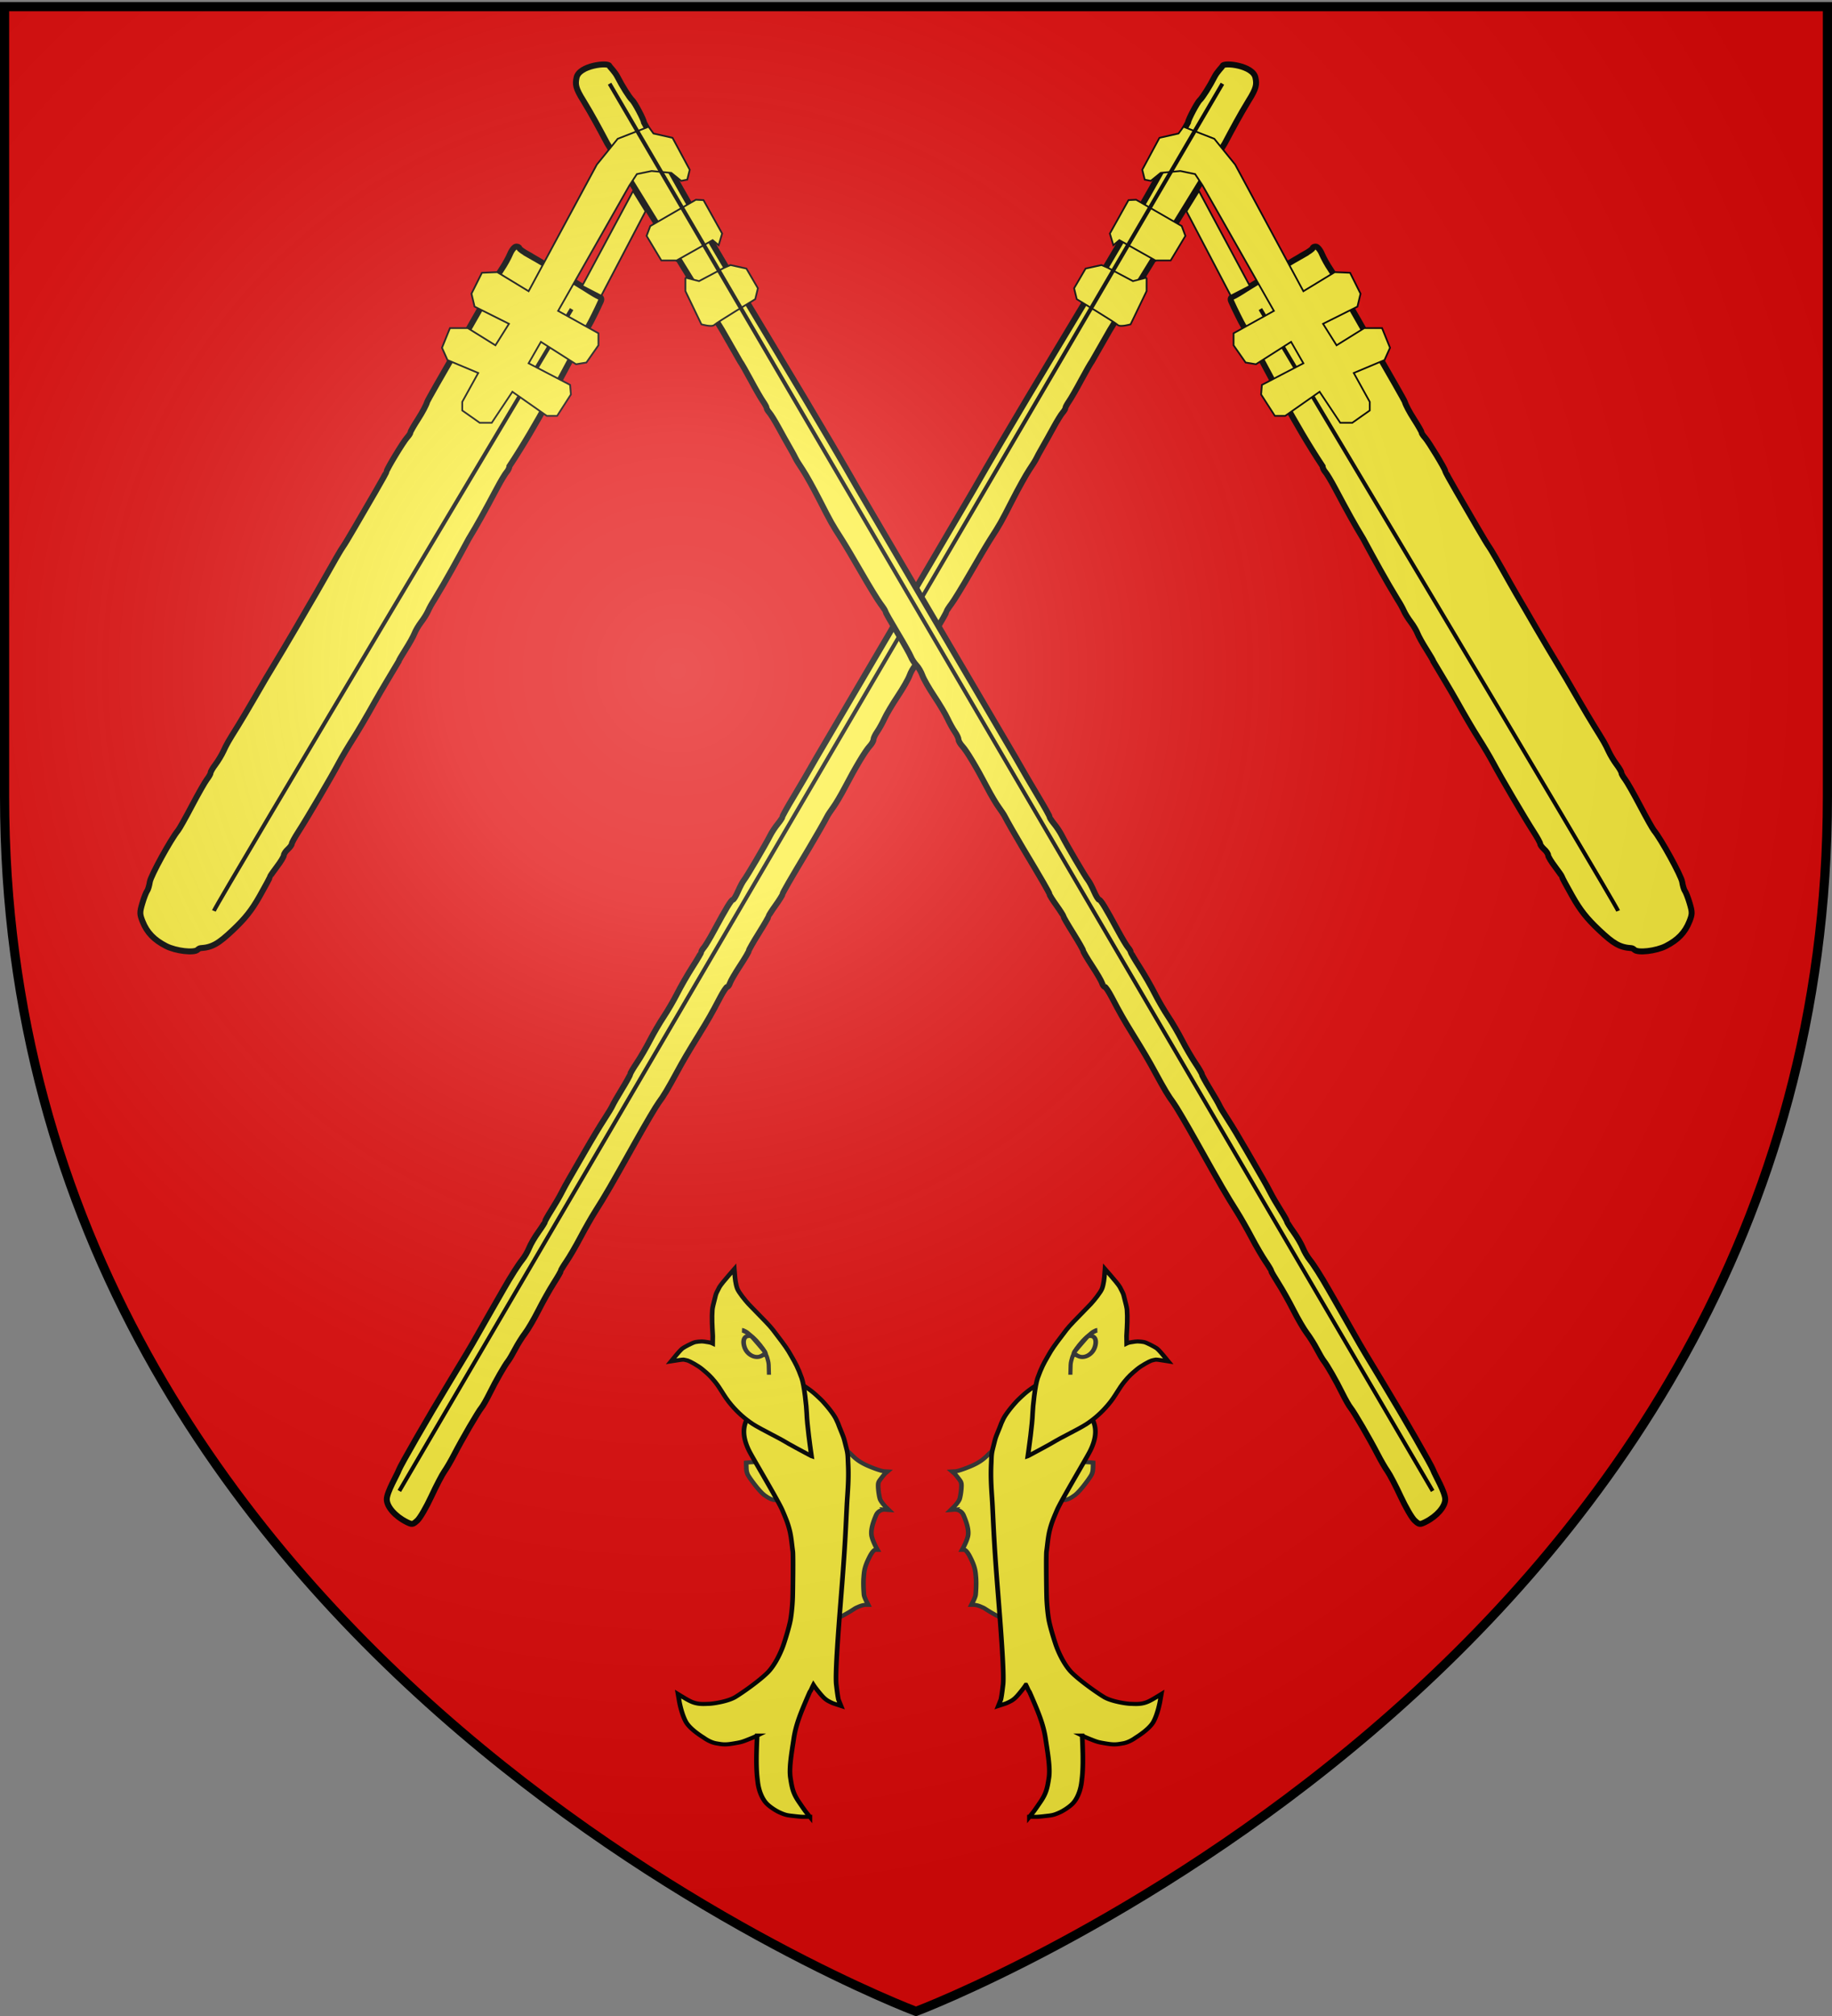
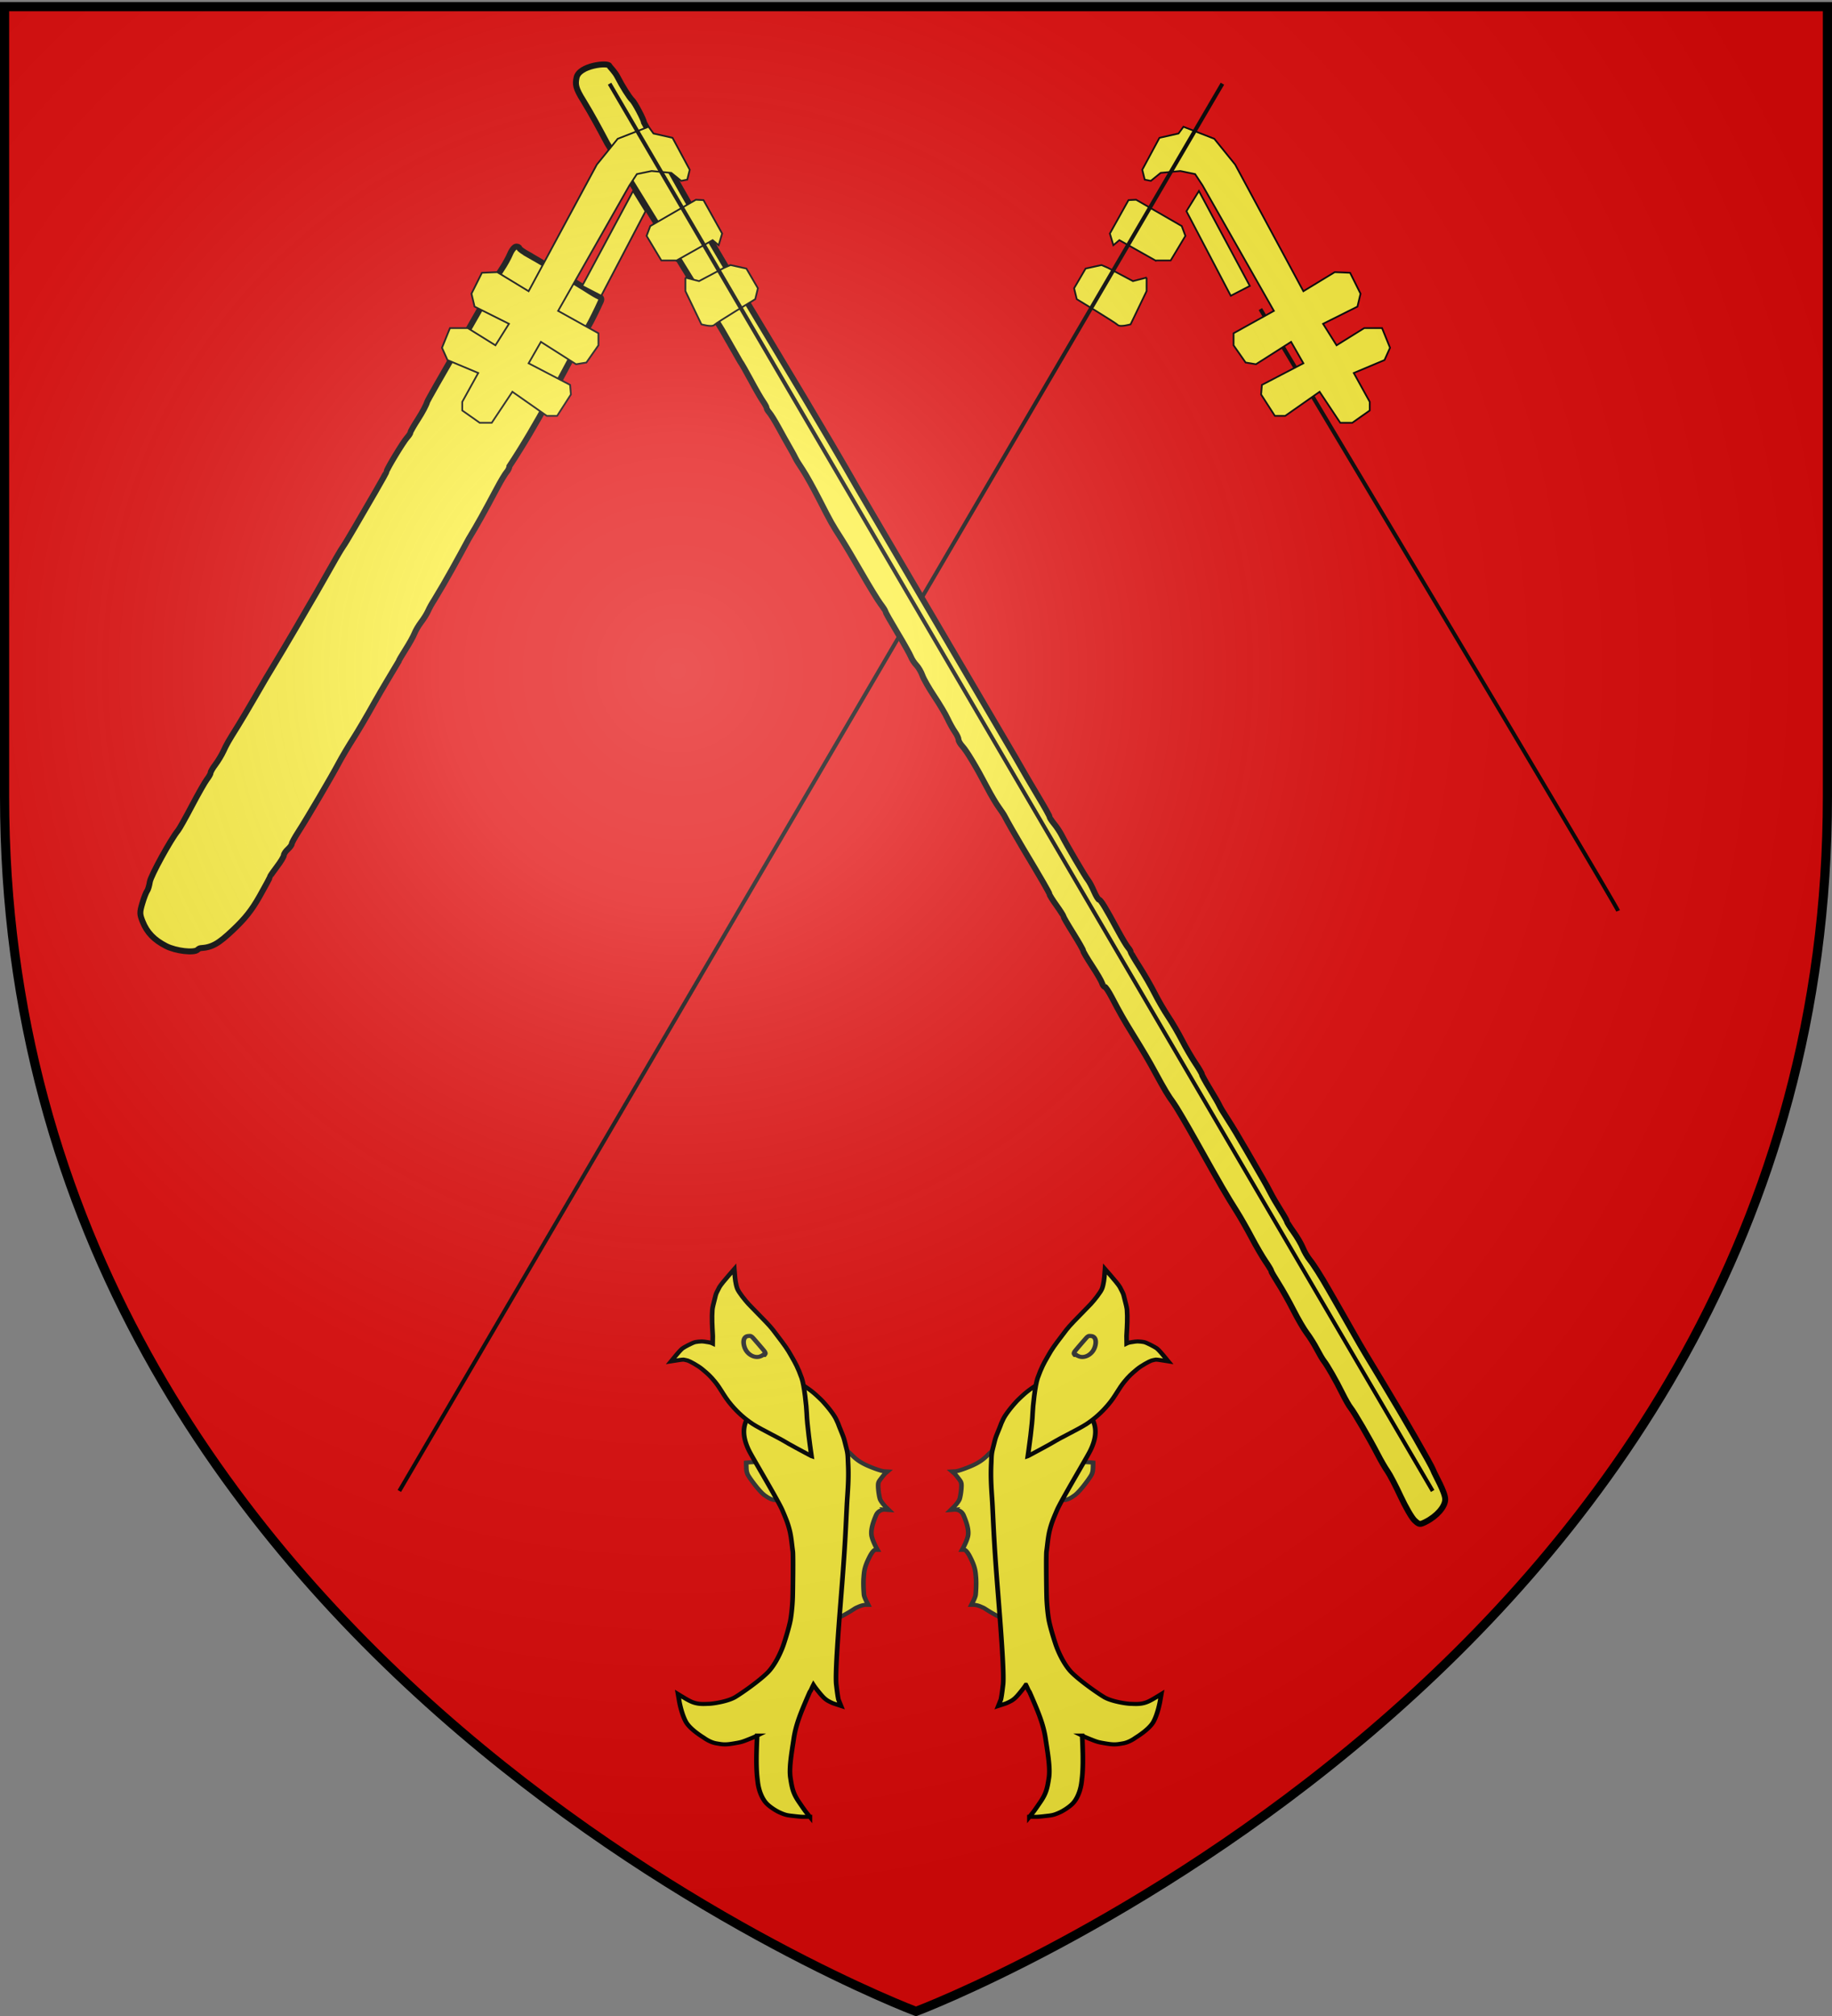
<svg xmlns="http://www.w3.org/2000/svg" xmlns:xlink="http://www.w3.org/1999/xlink" height="660" width="600" version="1.0" id="svg2">
  <rect width="100%" height="100%" fill="#808080" stroke="none" />
  <defs id="defs6">
    <g id="s-5-4">
      <g id="c-11-0">
        <path transform="rotate(18 3.157 -.5)" d="M0 0v1h.5L0 0z" id="t-6-6" />
        <use height="540" width="810" y="0" x="0" id="use2144-19-5" transform="scale(-1 1)" xlink:href="#t-6-6" />
      </g>
      <g id="a-3-3">
        <use height="540" width="810" y="0" x="0" id="use2147-4-8" transform="rotate(72)" xlink:href="#c-11-0" />
        <use height="540" width="810" y="0" x="0" id="use2149-7-5" transform="rotate(144)" xlink:href="#c-11-0" />
      </g>
      <use height="540" width="810" y="0" x="0" id="use2151-9-1" transform="scale(-1 1)" xlink:href="#a-3-3" />
    </g>
    <g id="s-2">
      <g id="c-0">
        <path transform="rotate(18 3.157 -.5)" d="M0 0v1h.5L0 0z" id="t-3" />
        <use height="540" width="810" y="0" x="0" id="use2144-45" transform="scale(-1 1)" xlink:href="#t-3" />
      </g>
      <g id="a-62">
        <use height="540" width="810" y="0" x="0" id="use2147-8" transform="rotate(72)" xlink:href="#c-0" />
        <use height="540" width="810" y="0" x="0" id="use2149-80" transform="rotate(144)" xlink:href="#c-0" />
      </g>
      <use height="540" width="810" y="0" x="0" id="use2151-4" transform="scale(-1 1)" xlink:href="#a-62" />
    </g>
    <g id="s-1-9">
      <g id="c-1-9">
        <path transform="rotate(18 3.157 -.5)" d="M0 0v1h.5L0 0z" id="t-8-6" />
        <use height="540" width="810" y="0" x="0" id="use2144-5-7" transform="scale(-1 1)" xlink:href="#t-8-6" />
      </g>
      <g id="a-2-4">
        <use height="540" width="810" y="0" x="0" id="use2147-0-8" transform="rotate(72)" xlink:href="#c-1-9" />
        <use height="540" width="810" y="0" x="0" id="use2149-1-8" transform="rotate(144)" xlink:href="#c-1-9" />
      </g>
      <use height="540" width="810" y="0" x="0" id="use2151-1-0" transform="scale(-1 1)" xlink:href="#a-2-4" />
    </g>
    <g id="s">
      <g id="c">
        <path id="t" d="M0 0v1h.5L0 0z" transform="rotate(18 3.157 -.5)" />
        <use xlink:href="#t" transform="scale(-1 1)" id="use2144" x="0" y="0" width="810" height="540" />
      </g>
      <g id="a">
        <use xlink:href="#c" transform="rotate(72)" id="use2147" x="0" y="0" width="810" height="540" />
        <use xlink:href="#c" transform="rotate(144)" id="use2149" x="0" y="0" width="810" height="540" />
      </g>
      <use xlink:href="#a" transform="scale(-1 1)" id="use2151" x="0" y="0" width="810" height="540" />
    </g>
    <g id="s-1">
      <g id="c-1">
-         <path id="t-8" d="M0 0v1h.5L0 0z" transform="rotate(18 3.157 -.5)" />
        <use xlink:href="#t-8" transform="scale(-1 1)" id="use2144-5" x="0" y="0" width="810" height="540" />
      </g>
      <g id="a-2">
        <use xlink:href="#c-1" transform="rotate(72)" id="use2147-0" x="0" y="0" width="810" height="540" />
        <use xlink:href="#c-1" transform="rotate(144)" id="use2149-1" x="0" y="0" width="810" height="540" />
      </g>
      <use xlink:href="#a-2" transform="scale(-1 1)" id="use2151-1" x="0" y="0" width="810" height="540" />
    </g>
    <g id="s-4">
      <g id="c-7">
        <path transform="rotate(18 3.157 -.5)" d="M0 0v1h.5L0 0z" id="t-4" />
        <use height="540" width="810" y="0" x="0" id="use2144-1" transform="scale(-1 1)" xlink:href="#t-4" />
      </g>
      <g id="a-8">
        <use height="540" width="810" y="0" x="0" id="use2147-08" transform="rotate(72)" xlink:href="#c-7" />
        <use height="540" width="810" y="0" x="0" id="use2149-8" transform="rotate(144)" xlink:href="#c-7" />
      </g>
      <use height="540" width="810" y="0" x="0" id="use2151-17" transform="scale(-1 1)" xlink:href="#a-8" />
    </g>
    <g id="s-5">
      <g id="c-11">
        <path id="t-6" d="M0 0v1h.5L0 0z" transform="rotate(18 3.157 -.5)" />
        <use xlink:href="#t-6" transform="scale(-1 1)" id="use2144-19" x="0" y="0" width="810" height="540" />
      </g>
      <g id="a-3">
        <use xlink:href="#c-11" transform="rotate(72)" id="use2147-4" x="0" y="0" width="810" height="540" />
        <use xlink:href="#c-11" transform="rotate(144)" id="use2149-7" x="0" y="0" width="810" height="540" />
      </g>
      <use xlink:href="#a-3" transform="scale(-1 1)" id="use2151-9" x="0" y="0" width="810" height="540" />
    </g>
    <g id="s-4-66">
      <g id="c-7-9">
-         <path id="t-4-0" d="M0 0v1h.5L0 0z" transform="rotate(18 3.157 -.5)" />
        <use xlink:href="#t-4-0" transform="scale(-1 1)" id="use2144-1-3" x="0" y="0" width="810" height="540" />
      </g>
      <g id="a-8-1">
        <use xlink:href="#c-7-9" transform="rotate(72)" id="use2147-08-3" x="0" y="0" width="810" height="540" />
        <use xlink:href="#c-7-9" transform="rotate(144)" id="use2149-8-6" x="0" y="0" width="810" height="540" />
      </g>
      <use xlink:href="#a-8-1" transform="scale(-1 1)" id="use2151-17-7" x="0" y="0" width="810" height="540" />
    </g>
    <g id="s-4-6">
      <g id="c-7-7">
        <path id="t-4-1" d="M0 0v1h.5L0 0z" transform="rotate(18 3.157 -.5)" />
        <use xlink:href="#t-4-1" transform="scale(-1 1)" id="use2144-1-8" x="0" y="0" width="810" height="540" />
      </g>
      <g id="a-8-4">
        <use xlink:href="#c-7-7" transform="rotate(72)" id="use2147-08-9" x="0" y="0" width="810" height="540" />
        <use xlink:href="#c-7-7" transform="rotate(144)" id="use2149-8-7" x="0" y="0" width="810" height="540" />
      </g>
      <use xlink:href="#a-8-4" transform="scale(-1 1)" id="use2151-17-3" x="0" y="0" width="810" height="540" />
    </g>
    <g id="s-1-3">
      <g id="c-1-0">
        <path transform="rotate(18 3.157 -.5)" d="M0 0v1h.5L0 0z" id="t-8-4" />
        <use height="540" width="810" y="0" x="0" id="use2144-5-8" transform="scale(-1 1)" xlink:href="#t-8-4" />
      </g>
      <g id="a-2-5">
        <use height="540" width="810" y="0" x="0" id="use2147-0-5" transform="rotate(72)" xlink:href="#c-1-0" />
        <use height="540" width="810" y="0" x="0" id="use2149-1-5" transform="rotate(144)" xlink:href="#c-1-0" />
      </g>
      <use height="540" width="810" y="0" x="0" id="use2151-1-4" transform="scale(-1 1)" xlink:href="#a-2-5" />
    </g>
    <g id="s-0">
      <g id="c-8">
        <path transform="rotate(18 3.157 -.5)" d="M0 0v1h.5L0 0z" id="t-40" />
        <use height="540" width="810" y="0" x="0" id="use2144-4" transform="scale(-1 1)" xlink:href="#t-40" />
      </g>
      <g id="a-6">
        <use height="540" width="810" y="0" x="0" id="use2147-46" transform="rotate(72)" xlink:href="#c-8" />
        <use height="540" width="810" y="0" x="0" id="use2149-4" transform="rotate(144)" xlink:href="#c-8" />
      </g>
      <use height="540" width="810" y="0" x="0" id="use2151-3" transform="scale(-1 1)" xlink:href="#a-6" />
    </g>
    <g id="s-5-2">
      <g id="c-11-6">
        <path transform="rotate(18 3.157 -.5)" d="M0 0v1h.5L0 0z" id="t-6-0" />
        <use height="540" width="810" y="0" x="0" id="use2144-19-4" transform="scale(-1 1)" xlink:href="#t-6-0" />
      </g>
      <g id="a-3-6">
        <use height="540" width="810" y="0" x="0" id="use2147-4-0" transform="rotate(72)" xlink:href="#c-11-6" />
        <use height="540" width="810" y="0" x="0" id="use2149-7-4" transform="rotate(144)" xlink:href="#c-11-6" />
      </g>
      <use height="540" width="810" y="0" x="0" id="use2151-9-5" transform="scale(-1 1)" xlink:href="#a-3-6" />
    </g>
    <radialGradient xlink:href="#linearGradient2893" id="radialGradient3163" gradientUnits="userSpaceOnUse" gradientTransform="matrix(1.353 0 0 1.349 -77.63 -85.747)" cx="221.445" cy="226.331" fx="221.445" fy="226.331" r="300" />
    <linearGradient id="linearGradient2893">
      <stop style="stop-color:white;stop-opacity:.314" offset="0" id="stop2895" />
      <stop id="stop2897" offset=".19" style="stop-color:white;stop-opacity:.251" />
      <stop style="stop-color:#6b6b6b;stop-opacity:.125" offset=".6" id="stop2901" />
      <stop style="stop-color:black;stop-opacity:.125" offset="1" id="stop2899" />
    </linearGradient>
    <style id="style33" type="text/css">.Rand2,.Rand4,.Rand6{stroke:#202020;stroke-width:30}.Rand4,.Rand6{stroke-width:60}.Rand6{stroke-width:90}.Schwarz{fill:#000}.Blau{fill:#00f}.Gold{fill:#ffef00}.Silber{fill:#fff}</style>
  </defs>
  <g id="layer3" style="display:inline;opacity:1">
    <path id="path2855" style="fill:#e20909;fill-opacity:1;fill-rule:evenodd;stroke:none;stroke-width:1px;stroke-linecap:butt;stroke-linejoin:miter;stroke-opacity:1" d="M300 658.5s298.5-112.32 298.5-397.772V2.176H1.5v258.552C1.5 546.18 300 658.5 300 658.5Z" />
    <g style="display:inline;opacity:1;fill:#fcef3c;fill-opacity:1" id="g1920" transform="matrix(-.648 0 0 .648 586.246 -71.48)">
      <g transform="translate(-828.325 109.097)" id="g1922" style="fill:#fcef3c;fill-opacity:1">
-         <path style="fill:#fcef3c;stroke:#000;stroke-width:3;stroke-miterlimit:4;stroke-dasharray:none;stroke-opacity:1;fill-opacity:1" d="M1531.48 743.972c.807 2.316 6.015 10.988 6.051 14.694.037 3.707-4.218 8.601-9.973 11.472-2.857 1.425-3.179 1.38-5.505-.777-1.36-1.26-4.516-6.694-7.014-12.076-2.498-5.382-5.482-11.106-6.632-12.72-1.15-1.615-3.402-5.489-5.007-8.608-3.904-7.592-12.003-21.497-13.702-23.527-.752-.897-2.648-4.222-4.214-7.389-3.149-6.366-7.484-13.941-9.304-16.256-.648-.825-2.235-3.525-3.526-6-1.29-2.475-3.55-6.075-5.02-8-1.47-1.925-4.504-7.113-6.742-11.528-2.237-4.416-5.702-10.582-7.698-13.702-1.996-3.121-3.63-5.952-3.63-6.292 0-.34-1.287-2.5-2.861-4.798-1.574-2.3-4.719-7.696-6.988-11.993-2.27-4.297-5.6-10.147-7.4-13-5.581-8.843-7.678-12.46-20.687-35.687-5.083-9.075-10.291-17.887-11.575-19.582-2.314-3.056-4.517-6.741-9.217-15.418-3.037-5.607-5.555-9.887-11.2-19.034-4.703-7.623-6.254-10.35-10.642-18.716-1.515-2.888-3.1-5.25-3.524-5.25-.424 0-1.044-.86-1.378-1.912-.333-1.051-2.614-4.968-5.067-8.703-2.453-3.735-4.46-7.155-4.46-7.6 0-.444-2.25-4.397-5-8.785s-5-8.267-5-8.62c0-.353-1.576-2.834-3.5-5.513-1.926-2.68-3.503-5.209-3.507-5.62-.01-.636-3.897-7.38-13.494-23.38-3.135-5.228-8.273-14.215-9.07-15.867-.4-.825-1.776-2.923-3.06-4.661-1.284-1.739-3.944-6.239-5.91-10-5.301-10.143-10.355-18.572-12.532-20.904-1.06-1.135-1.928-2.64-1.928-3.346 0-.704-.836-2.475-1.859-3.935-1.023-1.46-2.683-4.454-3.69-6.654-1.006-2.2-4.028-7.293-6.715-11.316-2.687-4.024-5.383-8.742-5.99-10.485-.608-1.743-1.967-4.076-3.021-5.184-1.054-1.108-2.314-3.033-2.8-4.277-.486-1.244-3.593-6.773-6.904-12.285-3.311-5.513-6.02-10.303-6.02-10.644 0-.341-1.068-2.02-2.373-3.731-1.305-1.71-5.606-8.728-9.557-15.594-3.952-6.867-8.485-14.51-10.074-16.984-5.025-7.828-5.38-8.459-11.19-19.832-3.133-6.13-6.994-13.063-8.582-15.407-1.588-2.344-3.194-4.936-3.57-5.761-.374-.825-1.723-3.3-2.998-5.5-1.275-2.2-3.79-6.7-5.589-10-1.799-3.3-3.9-6.71-4.67-7.58-.768-.867-1.397-1.923-1.397-2.345 0-.422-.834-1.961-1.852-3.421-1.018-1.46-3.78-6.254-6.136-10.654-2.357-4.4-4.808-8.675-5.448-9.5l-9.03-15.777-58.115-94.384c-3.84-7.222-7.694-14.44-11.966-21.419-4.115-6.51-4.203-8.41-3.52-11.747 1.276-6.225 15.795-7.734 16.575-6.032.389.849 2.742 2.893 4.157 5.685 2.342 4.623 6.009 10.42 7.382 11.674 1.31 1.194 5.952 9.985 5.952 11.27 34.293 63.969 72.404 122.73 108.436 185.7l79.288 135.03c3.259 5.775 8.479 14.73 11.6 19.9 3.122 5.17 5.677 9.748 5.677 10.173 0 .425 1.05 2.045 2.334 3.6 1.284 1.555 3.015 4.177 3.848 5.827 2.345 4.647 11.847 20.822 13.217 22.5.674.825 2.053 3.412 3.065 5.75 1.011 2.337 2.178 4.25 2.592 4.25.803 0 3.378 4.22 9.455 15.5 2.074 3.85 4.383 7.71 5.13 8.578.747.869 1.358 1.877 1.358 2.24 0 .364 2.006 3.79 4.457 7.614s5.888 9.79 7.637 13.26c1.75 3.47 4.835 8.783 6.858 11.808 2.023 3.025 5.177 8.425 7.01 12 1.833 3.575 4.841 8.744 6.685 11.486 1.845 2.743 3.353 5.322 3.353 5.733 0 .41 1.844 3.758 4.098 7.44 2.254 3.683 4.392 7.403 4.75 8.268.359.865 2.276 4.048 4.261 7.073 1.985 3.025 6.26 10.124 9.5 15.777 3.24 5.653 6.88 11.953 8.088 14 1.208 2.047 2.988 5.298 3.955 7.223.966 1.925 3.24 5.84 5.053 8.702 1.812 2.86 3.295 5.5 3.295 5.866 0 .365 1.499 2.749 3.33 5.298 1.832 2.548 3.936 6.156 4.677 8.016.74 1.861 2.307 4.561 3.481 6 1.964 2.407 5.801 8.45 9.512 14.979.825 1.451 3.525 6.156 6 10.454 2.475 4.299 5.85 10.227 7.5 13.174 2.665 4.758 6.166 10.645 14.28 24.01 10.033 16.526 24.328 41.371 25.136 43.688zm-457.416-614.187c-2.475-1.352-4.5-2.806-4.5-3.23 0-.424-.698-.77-1.55-.77-.854 0-2.252 1.677-3.109 3.727-.857 2.05-2.8 5.538-4.319 7.75-1.518 2.212-3.784 6.407-5.035 9.32-2.221 5.176-32.17 56.083-32.581 57.723-.348 1.387-2.382 5.227-4.52 8.534-2.137 3.307-3.886 6.363-3.886 6.79 0 .428-.794 1.65-1.766 2.717-1.844 2.024-10.234 15.856-10.234 16.872 0 .321-2.553 4.968-5.675 10.325-3.121 5.358-7.892 13.567-10.603 18.242-2.71 4.675-5.293 8.95-5.739 9.5-.76.937-4.957 8.16-10.75 18.5-1.387 2.475-4.594 8.017-7.127 12.315-2.533 4.299-5.28 9.035-6.105 10.524-1.194 2.154-10.074 17.057-14.994 25.16-.5.826-3.249 5.55-6.107 10.5s-6.592 11.233-8.298 13.96c-4.758 7.61-5.425 8.775-7.173 12.54-.894 1.926-2.706 4.933-4.027 6.684-1.32 1.75-2.401 3.602-2.401 4.115 0 .513-.83 2.005-1.842 3.317-1.013 1.311-4.444 7.335-7.625 13.385-3.18 6.05-6.342 11.675-7.026 12.5-3.601 4.344-13.77 22.868-14.24 25.941-.3 1.957-.94 4.063-1.422 4.68s-1.553 3.399-2.38 6.183c-1.364 4.593-1.349 5.447.165 9.23 2.214 5.532 5.795 9.262 11.87 12.362 4.925 2.514 14.178 3.591 15.916 1.854.413-.413 1.05-.77 1.417-.796 5.921-.4 9.002-2.127 16.552-9.276 6.11-5.784 9.405-9.965 13.362-16.948 2.889-5.098 5.253-9.513 5.253-9.81 0-.297 1.575-2.603 3.5-5.124 1.925-2.521 3.5-5.125 3.5-5.785 0-.66.9-2.016 2-3.011 1.1-.996 2-2.227 2-2.736 0-.509 1.505-3.252 3.344-6.095 4.331-6.694 16.617-27.605 20.37-34.67 1.606-3.024 4.939-8.65 7.405-12.5 2.467-3.85 7.312-12.096 10.768-18.326 3.896-6.935 8.079-13.717 12.112-20.549 0-.322 1.583-3.059 3.516-6.082 1.934-3.023 3.96-6.662 4.502-8.088.542-1.425 2.078-4.025 3.415-5.777 1.337-1.753 2.918-4.31 3.514-5.682.596-1.372 1.975-3.845 3.065-5.495 6.19-10.132 11.725-20.311 17.424-30.852 4.295-7.087 7.659-13.113 14.317-25.648 1.9-3.575 4.082-7.21 4.85-8.08.769-.867 1.397-2.188 1.397-2.935 14.268-21.555 26.163-45.128 38.533-67.985.337-.825 1.035-2.175 1.552-3 .94-1.498 4.614-8.907 6.096-12.289.547-1.25.283-1.98-.879-2.426-.914-.35-3.926-2.129-6.692-3.95-2.767-1.823-26.396-15.853-29.11-17.335z" id="path1924" />
        <path style="fill:#fcef3c;fill-rule:evenodd;stroke:#000;stroke-width:2;stroke-linecap:butt;stroke-linejoin:miter;stroke-miterlimit:4;stroke-dasharray:none;stroke-opacity:1;fill-opacity:1" d="M915.198 461.423c2.02-5.05 180.818-304.056 180.818-304.056" id="path1926" />
        <path style="fill:#fcef3c;fill-opacity:1;fill-rule:evenodd;stroke:#000;stroke-width:.87px;stroke-linecap:butt;stroke-linejoin:miter;stroke-opacity:1" d="M1153.521 141.46v6.832l8.075 16.77s5.28 1.553 6.522.311 20.699-13.02 20.699-13.02l1.335-5.513-5.807-9.938-8.044-1.778-3.268 1.413-12.616 6.695-6.897-1.772zm-4.711-8.65h-7.454l-7.453-12.422 1.863-4.97 23.06-13.3 3.826.193 9.427 16.889-1.762 5.9-3.032-2.558-18.786 10.579m-98.945 81.678h6.087l10.435-15.652 17.391 12.174h5.218l6.956-10.808-.403-4.844-20.964-10.917 6.212-10.823 17.764 11.305 5.218-.87 6.087-8.696v-6.087l-20.373-11.304 36.025-63.356 3.79-5.76 7.453-1.553 9.938.931 4.969 4.038 3.105-.621 1.243-4.97-8.696-16.149-9.628-2.174-2.484-3.416-15.59 6.072-10.56 13.043-34.473 63.977-15.838-9.628-7.764.31-5.28 10.56 1.553 6.522 17.392 8.695-6.833 10.87-13.975-8.696h-9.007l-4.037 9.938 2.795 6.212 15.528 6.522-8.075 14.596v4.348l8.82 6.211zm51.794-69.124 25.722-47.958 6.305 10.202-22.4 42.725-9.627-4.969z" id="path1928" />
        <path style="fill:#fcef3c;fill-opacity:1;fill-rule:evenodd;stroke:#000;stroke-width:2;stroke-linecap:butt;stroke-linejoin:miter;stroke-miterlimit:4;stroke-dasharray:none;stroke-opacity:1" d="m1115.188 43.5 416.01 710.971L1115.188 43.5Z" id="path1930" />
      </g>
    </g>
    <g id="g1913" transform="translate(13.754 -71.48) scale(.648)" style="fill:#fcef3c;fill-opacity:1">
      <g transform="translate(-828.325 109.097)" id="g9889" style="fill:#fcef3c;fill-opacity:1">
        <path style="fill:#fcef3c;stroke:#000;stroke-width:3;stroke-miterlimit:4;stroke-dasharray:none;stroke-opacity:1;fill-opacity:1" d="M1531.48 743.972c.807 2.316 6.015 10.988 6.051 14.694.037 3.707-4.218 8.601-9.973 11.472-2.857 1.425-3.179 1.38-5.505-.777-1.36-1.26-4.516-6.694-7.014-12.076-2.498-5.382-5.482-11.106-6.632-12.72-1.15-1.615-3.402-5.489-5.007-8.608-3.904-7.592-12.003-21.497-13.702-23.527-.752-.897-2.648-4.222-4.214-7.389-3.149-6.366-7.484-13.941-9.304-16.256-.648-.825-2.235-3.525-3.526-6-1.29-2.475-3.55-6.075-5.02-8-1.47-1.925-4.504-7.113-6.742-11.528-2.237-4.416-5.702-10.582-7.698-13.702-1.996-3.121-3.63-5.952-3.63-6.292 0-.34-1.287-2.5-2.861-4.798-1.574-2.3-4.719-7.696-6.988-11.993-2.27-4.297-5.6-10.147-7.4-13-5.581-8.843-7.678-12.46-20.687-35.687-5.083-9.075-10.291-17.887-11.575-19.582-2.314-3.056-4.517-6.741-9.217-15.418-3.037-5.607-5.555-9.887-11.2-19.034-4.703-7.623-6.254-10.35-10.642-18.716-1.515-2.888-3.1-5.25-3.524-5.25-.424 0-1.044-.86-1.378-1.912-.333-1.051-2.614-4.968-5.067-8.703-2.453-3.735-4.46-7.155-4.46-7.6 0-.444-2.25-4.397-5-8.785s-5-8.267-5-8.62c0-.353-1.576-2.834-3.5-5.513-1.926-2.68-3.503-5.209-3.507-5.62-.01-.636-3.897-7.38-13.494-23.38-3.135-5.228-8.273-14.215-9.07-15.867-.4-.825-1.776-2.923-3.06-4.661-1.284-1.739-3.944-6.239-5.91-10-5.301-10.143-10.355-18.572-12.532-20.904-1.06-1.135-1.928-2.64-1.928-3.346 0-.704-.836-2.475-1.859-3.935-1.023-1.46-2.683-4.454-3.69-6.654-1.006-2.2-4.028-7.293-6.715-11.316-2.687-4.024-5.383-8.742-5.99-10.485-.608-1.743-1.967-4.076-3.021-5.184-1.054-1.108-2.314-3.033-2.8-4.277-.486-1.244-3.593-6.773-6.904-12.285-3.311-5.513-6.02-10.303-6.02-10.644 0-.341-1.068-2.02-2.373-3.731-1.305-1.71-5.606-8.728-9.557-15.594-3.952-6.867-8.485-14.51-10.074-16.984-5.025-7.828-5.38-8.459-11.19-19.832-3.133-6.13-6.994-13.063-8.582-15.407-1.588-2.344-3.194-4.936-3.57-5.761-.374-.825-1.723-3.3-2.998-5.5-1.275-2.2-3.79-6.7-5.589-10-1.799-3.3-3.9-6.71-4.67-7.58-.768-.867-1.397-1.923-1.397-2.345 0-.422-.834-1.961-1.852-3.421-1.018-1.46-3.78-6.254-6.136-10.654-2.357-4.4-4.808-8.675-5.448-9.5l-9.03-15.777-58.115-94.384c-3.84-7.222-7.694-14.44-11.966-21.419-4.115-6.51-4.203-8.41-3.52-11.747 1.276-6.225 15.795-7.734 16.575-6.032.389.849 2.742 2.893 4.157 5.685 2.342 4.623 6.009 10.42 7.382 11.674 1.31 1.194 5.952 9.985 5.952 11.27 34.293 63.969 72.404 122.73 108.436 185.7l79.288 135.03c3.259 5.775 8.479 14.73 11.6 19.9 3.122 5.17 5.677 9.748 5.677 10.173 0 .425 1.05 2.045 2.334 3.6 1.284 1.555 3.015 4.177 3.848 5.827 2.345 4.647 11.847 20.822 13.217 22.5.674.825 2.053 3.412 3.065 5.75 1.011 2.337 2.178 4.25 2.592 4.25.803 0 3.378 4.22 9.455 15.5 2.074 3.85 4.383 7.71 5.13 8.578.747.869 1.358 1.877 1.358 2.24 0 .364 2.006 3.79 4.457 7.614s5.888 9.79 7.637 13.26c1.75 3.47 4.835 8.783 6.858 11.808 2.023 3.025 5.177 8.425 7.01 12 1.833 3.575 4.841 8.744 6.685 11.486 1.845 2.743 3.353 5.322 3.353 5.733 0 .41 1.844 3.758 4.098 7.44 2.254 3.683 4.392 7.403 4.75 8.268.359.865 2.276 4.048 4.261 7.073 1.985 3.025 6.26 10.124 9.5 15.777 3.24 5.653 6.88 11.953 8.088 14 1.208 2.047 2.988 5.298 3.955 7.223.966 1.925 3.24 5.84 5.053 8.702 1.812 2.86 3.295 5.5 3.295 5.866 0 .365 1.499 2.749 3.33 5.298 1.832 2.548 3.936 6.156 4.677 8.016.74 1.861 2.307 4.561 3.481 6 1.964 2.407 5.801 8.45 9.512 14.979.825 1.451 3.525 6.156 6 10.454 2.475 4.299 5.85 10.227 7.5 13.174 2.665 4.758 6.166 10.645 14.28 24.01 10.033 16.526 24.328 41.371 25.136 43.688zm-457.416-614.187c-2.475-1.352-4.5-2.806-4.5-3.23 0-.424-.698-.77-1.55-.77-.854 0-2.252 1.677-3.109 3.727-.857 2.05-2.8 5.538-4.319 7.75-1.518 2.212-3.784 6.407-5.035 9.32-2.221 5.176-32.17 56.083-32.581 57.723-.348 1.387-2.382 5.227-4.52 8.534-2.137 3.307-3.886 6.363-3.886 6.79 0 .428-.794 1.65-1.766 2.717-1.844 2.024-10.234 15.856-10.234 16.872 0 .321-2.553 4.968-5.675 10.325-3.121 5.358-7.892 13.567-10.603 18.242-2.71 4.675-5.293 8.95-5.739 9.5-.76.937-4.957 8.16-10.75 18.5-1.387 2.475-4.594 8.017-7.127 12.315-2.533 4.299-5.28 9.035-6.105 10.524-1.194 2.154-10.074 17.057-14.994 25.16-.5.826-3.249 5.55-6.107 10.5s-6.592 11.233-8.298 13.96c-4.758 7.61-5.425 8.775-7.173 12.54-.894 1.926-2.706 4.933-4.027 6.684-1.32 1.75-2.401 3.602-2.401 4.115 0 .513-.83 2.005-1.842 3.317-1.013 1.311-4.444 7.335-7.625 13.385-3.18 6.05-6.342 11.675-7.026 12.5-3.601 4.344-13.77 22.868-14.24 25.941-.3 1.957-.94 4.063-1.422 4.68s-1.553 3.399-2.38 6.183c-1.364 4.593-1.349 5.447.165 9.23 2.214 5.532 5.795 9.262 11.87 12.362 4.925 2.514 14.178 3.591 15.916 1.854.413-.413 1.05-.77 1.417-.796 5.921-.4 9.002-2.127 16.552-9.276 6.11-5.784 9.405-9.965 13.362-16.948 2.889-5.098 5.253-9.513 5.253-9.81 0-.297 1.575-2.603 3.5-5.124 1.925-2.521 3.5-5.125 3.5-5.785 0-.66.9-2.016 2-3.011 1.1-.996 2-2.227 2-2.736 0-.509 1.505-3.252 3.344-6.095 4.331-6.694 16.617-27.605 20.37-34.67 1.606-3.024 4.939-8.65 7.405-12.5 2.467-3.85 7.312-12.096 10.768-18.326 3.896-6.935 8.079-13.717 12.112-20.549 0-.322 1.583-3.059 3.516-6.082 1.934-3.023 3.96-6.662 4.502-8.088.542-1.425 2.078-4.025 3.415-5.777 1.337-1.753 2.918-4.31 3.514-5.682.596-1.372 1.975-3.845 3.065-5.495 6.19-10.132 11.725-20.311 17.424-30.852 4.295-7.087 7.659-13.113 14.317-25.648 1.9-3.575 4.082-7.21 4.85-8.08.769-.867 1.397-2.188 1.397-2.935 14.268-21.555 26.163-45.128 38.533-67.985.337-.825 1.035-2.175 1.552-3 .94-1.498 4.614-8.907 6.096-12.289.547-1.25.283-1.98-.879-2.426-.914-.35-3.926-2.129-6.692-3.95-2.767-1.823-26.396-15.853-29.11-17.335z" id="path1900" />
-         <path style="fill:#fcef3c;fill-rule:evenodd;stroke:#000;stroke-width:2;stroke-linecap:butt;stroke-linejoin:miter;stroke-miterlimit:4;stroke-dasharray:none;stroke-opacity:1;fill-opacity:1" d="M915.198 461.423c2.02-5.05 180.818-304.056 180.818-304.056" id="path8117" />
        <path style="fill:#fcef3c;fill-opacity:1;fill-rule:evenodd;stroke:#000;stroke-width:.87px;stroke-linecap:butt;stroke-linejoin:miter;stroke-opacity:1" d="M1153.521 141.46v6.832l8.075 16.77s5.28 1.553 6.522.311 20.699-13.02 20.699-13.02l1.335-5.513-5.807-9.938-8.044-1.778-3.268 1.413-12.616 6.695-6.897-1.772zm-4.711-8.65h-7.454l-7.453-12.422 1.863-4.97 23.06-13.3 3.826.193 9.427 16.889-1.762 5.9-3.032-2.558-18.786 10.579m-98.945 81.678h6.087l10.435-15.652 17.391 12.174h5.218l6.956-10.808-.403-4.844-20.964-10.917 6.212-10.823 17.764 11.305 5.218-.87 6.087-8.696v-6.087l-20.373-11.304 36.025-63.356 3.79-5.76 7.453-1.553 9.938.931 4.969 4.038 3.105-.621 1.243-4.97-8.696-16.149-9.628-2.174-2.484-3.416-15.59 6.072-10.56 13.043-34.473 63.977-15.838-9.628-7.764.31-5.28 10.56 1.553 6.522 17.392 8.695-6.833 10.87-13.975-8.696h-9.007l-4.037 9.938 2.795 6.212 15.528 6.522-8.075 14.596v4.348l8.82 6.211zm51.794-69.124 25.722-47.958 6.305 10.202-22.4 42.725-9.627-4.969z" id="path1904" />
        <path style="fill:#fcef3c;fill-opacity:1;fill-rule:evenodd;stroke:#000;stroke-width:2;stroke-linecap:butt;stroke-linejoin:miter;stroke-miterlimit:4;stroke-dasharray:none;stroke-opacity:1" d="m1115.188 43.5 416.01 710.971L1115.188 43.5Z" id="path3678" />
      </g>
    </g>
    <g id="g6413" transform="matrix(.522 0 0 .59 144.166 320.11)">
      <g id="layer4-0">
        <g style="display:inline;fill:#fff;stroke-width:3.621;stroke-miterlimit:6;stroke-dasharray:none" transform="matrix(.807 0 0 .625 31.056 106.872)" id="g15212">
          <path style="fill:#fcef3c;stroke:#313131;stroke-width:3.621;stroke-miterlimit:6;stroke-dasharray:none" d="m263.962 400.729-.083-1.843-3.479-77.967-.005-.129.021-.127 11.833-73.091.203-1.057h1.067c.992 0 3.357.799 8.01 6.139 3.425 3.933 6.927 7.021 13.791 10.271 8.47 4.005 11.177 4.198 11.204 4.198l2.806.189-2 1.981c-.029.027-.72.73-3.356 4.683-1.408 2.109-1.979 3.087-1.947 6.074.032 3.035.55 8.131 1.355 11.413.623 2.534 3.723 6.399 4.866 7.675l2.102 2.354-3.147-.269a3.04 3.04 0 0 0-.246-.008c-1.099 0-4.819.354-6.54 4.91-3.093 8.188-4.213 14.251-3.424 18.542.797 4.318 3.634 10.354 3.66 10.414l.872 1.777h-1.978c-.015.003-1.586.428-4.096 6.021-4.015 8.947-4.28 12.737-4.646 17.979l-.06.88c-.417 5.829.19 14.314.273 15.094.208 1.987 1.894 5.802 2.526 7.104l.778 1.798h-2c-.362 0-2.314.067-5.067 1.406l-.204.099c-2.404 1.17-2.404 1.17-3.815 2.211-.579.428-1.378 1.017-2.625 1.901-4.753 3.376-10.593 6.621-10.837 6.76l-.047.023-.05.021-4.037 1.811-1.678.763z" id="path15214" />
          <use height="660" width="600" transform="matrix(-1 0 0 1 668.806 0)" id="use3782" xlink:href="#path15214" y="0" x="0" />
        </g>
        <g style="display:inline;fill:#fcef3c;stroke-width:3.621;stroke-miterlimit:6;stroke-dasharray:none" transform="matrix(.807 0 0 .625 66.456 106.872)" id="g15216">
          <path style="fill:#fcef3c;stroke:#313131;stroke-width:3.621;stroke-miterlimit:6;stroke-dasharray:none" d="M177.666 292.706c-.42 0-.782-.132-1.12-.265-.074-.029-.162-.058-.268-.094-.939-.3-2.892-.925-6.617-4.082-4.258-3.604-12.176-16.222-13.031-18.472-.863-2.281-.92-3.99-.984-5.971-.073-2.117-.071-3.247-.071-3.247l.003-1.144 1.138-.104c.159-.014 3.906-.35 7.045-.423 3.128-.07 7.857-.206 7.859-.206l.128-.004.128.021 7.797 1.394.901.159.12.906c.09.665 2.165 16.292 2.375 19.22.237 3.34-1.198 8.86-3.477 11.256-.483.513-1.073 1.056-1.926 1.056z" id="path15218" />
        </g>
        <g transform="matrix(.807 0 0 .625 66.456 106.872)" style="display:inline;fill:#fcef3c;stroke-width:3.621;stroke-miterlimit:6;stroke-dasharray:none" id="g15222">
          <path style="fill:#fcef3c;stroke:#000;stroke-width:3.621;stroke-miterlimit:6;stroke-dasharray:none;stroke-opacity:1" d="M205.079 573.91h-5.365c-.514 0-2.13-.056-6.031-.577-.718-.099-1.353-.179-1.933-.251-4.214-.539-5.626-.72-10.237-3.094-2.393-1.231-7.042-4.431-9.892-7.687-3.588-4.099-6.304-11.55-7.089-19.45l-.113-1.089c-.378-3.551-1.081-10.173-.828-24.116.132-7.104.338-12.281.529-15.851a59.369 59.369 0 0 1-4.417 2.247l-.777.358c-6.526 3.016-6.917 3.195-13.228 4.39-2.975.564-4.907.795-6.667.795-2.092 0-3.835-.338-6.25-.81l-.483-.092c-4.608-.893-8.855-4.288-9.82-5.104-1.906-1.327-10.848-7.794-13.868-14.173-3.482-7.354-5.077-18.053-5.092-18.161l-.432-2.862-.516-3.437 2.856 1.98 2.385 1.654c.512.352 3.136 2.132 5.312 3.202 3.53 1.733 6.73 1.956 9.125 1.956 1.062 0 2.114-.047 3.018-.089.49-.023.973-.043 1.443-.061 3.409-.109 14.85-2.141 20.456-6.051 6.234-4.351 18.668-14.493 24.836-21.445 6.218-7.015 10.895-19.188 12.677-25.276 1.866-6.38 4.388-15.931 5.354-21.845.291-1.763 1.424-10.368 1.683-20.299.159-6.111.493-37.244.077-40.457-.179-1.396-.342-2.971-.555-5.039l-.011-.118c-.458-4.435-.979-9.461-1.896-13.545-1.34-5.981-2.486-9.391-5.735-18.008-1.978-5.234-10.471-22.021-17.296-35.511-3.927-7.755-7.315-14.453-8.32-16.729-6.326-14.317-3.88-22.343-2.835-25.771.074-.238.136-.439.189-.622 2.777-9.943 34.819-28.72 41.213-32.383l.666-.382.795-.455.769.499.644.418c.571.376 5.614 3.759 10.541 8.897 4.772 4.982 5.702 6.354 5.74 6.409 1.208 1.505 7.606 9.668 9.934 15.415l.363.898c.96 2.37.995 2.461 1.235 3.217.195.614.537 1.684 1.782 5.182l.078.228c2.317 6.5 2.348 6.608 3.413 11.472l.102.458c.233 1.062.516 2.349.881 3.965 1.009 4.476 1.079 6.713 1.198 10.42.027 1.016.063 2.126.121 3.435.472 11.188-.058 20.31-.571 29.129a523.262 523.262 0 0 0-.47 8.966l-.176 4.226-.015.333c-.79 19.004-1.266 30.475-2.948 56.069-.32 4.88-.721 10.713-1.163 17.069l-.011.152c-2.05 29.611-4.853 70.166-3.846 80.054 1.15 11.332 1.703 13.26 1.727 13.337l.892 2.55 1.056 3.021-2.997-1.118-2.499-.936c-.148-.056-1.553-.593-4.026-2.104-2.924-1.788-4.764-3.979-8.478-9.255-1.701-2.422-2.773-4.136-3.448-5.321a53.676 53.676 0 0 0-1.066 2.519c-.771 1.951-1.149 2.911-1.652 3.535-.526 1.267-1.817 4.702-2.321 6.044l-.047.121c-4.378 11.687-8.504 22.695-10.148 35.171a850.754 850.754 0 0 1-.559 4.167l-.076.559c-1.508 11.095-3.062 22.544-2.01 30.477 1.246 9.416 2.191 13.982 6.595 21.365 4.472 7.499 5.385 8.776 5.421 8.827l1.429 2.019 1.678 2.369z" id="path15224" />
        </g>
        <g style="display:inline;fill:#fcef3c;stroke-width:3.621;stroke-miterlimit:6;stroke-dasharray:none" transform="matrix(.807 0 0 .625 66.456 106.872)" id="g15228">
          <g style="fill:#fcef3c;stroke-width:3.621;stroke-miterlimit:6;stroke-dasharray:none" id="g15230">
            <path style="fill:#fcef3c;stroke:#000;stroke-width:3.621;stroke-miterlimit:6;stroke-dasharray:none;stroke-opacity:1" d="m206.351 253.713-2.653-1.611-2.218-1.349c-.132-.081-13.448-8.179-16.823-10.636-1.141-.828-4.903-3.077-8.541-5.252l-.132-.079c-5.735-3.43-12.231-7.32-15.167-9.521-6.372-4.777-11.545-10.014-16.772-16.979-3.175-4.23-5.256-7.993-7.269-11.631-1.73-3.126-3.352-6.053-5.578-9.166-3.65-5.113-5.862-7.231-8.921-10.162l-.978-.94c-3.132-3.018-9.713-7.067-11.068-7.515-.901-.296-2.736-.785-3.309-.859-.043-.004-.102-.004-.167-.004-.602 0-1.679.123-2.879.328l-3.07.55-3.65.652 2.169-3.007 1.811-2.512c.762-1.055 3.362-4.6 4.842-5.933 1.103-.992 8.045-5.284 10.107-5.673 1.398-.263 3.219-.567 4.888-.567.666 0 1.276.05 1.81.145l.628.105.108.02c2.254.368 4.207.715 5.255 1.214.196.093.441.22.733.381.039-2.622.081-5.857.066-6.766-.011-.558-.063-1.583-.134-2.93-.247-4.751-.698-13.448-.205-20.35.131-1.867 1.011-5.765 1.655-8.609l.142-.639c.138-.62.258-1.156.341-1.553.649-3.146.764-3.438 2.057-6.308l.174-.385c.29-.648.646-1.437 1.072-2.419.783-1.78 4.847-7.246 7.2-10.346l2.042-2.679 2.414-3.17.275 3.974.23 3.318c.005.055.43 5.833 1.757 10.005 1.081 3.391 6.377 10.817 8.841 13.858 1.248 1.539 3.47 4.118 5.623 6.611 4.943 5.737 11.021 12.791 13.332 16.299 1.427 2.169 2.689 4.067 3.824 5.771 4.962 7.464 7.44 11.19 10.559 17.659.279.587.572 1.168.874 1.773l.114.224c1.818 3.615 4.083 8.114 6.959 17.388 2.005 6.467 3.724 25.327 3.882 31.233.265 10.007 2.925 31.454 3.037 32.361l.326 2.595.387 3.086z" id="path15232" />
          </g>
        </g>
-         <path style="display:inline;fill:#fcef3c;stroke:#313131;stroke-width:2.572;stroke-miterlimit:6;stroke-dasharray:none" stroke-miterlimit="6" d="M206.285 220.273c0-1.355-.127-3.949-.169-5.42-.042-1.469-.59-2.905-.885-3.885-.294-.978-.865-1.839-1.305-2.677-.463-.88-.968-1.829-1.263-2.153-.379-.42-1.432-1.732-1.812-2.155-.202-.228-1.644-1.758-2.232-2.318-.857-.815-1.896-1.666-3.706-3.07-1.811-1.403-2.317-1.761-3.202-2.187-.885-.424-1.6-.75-2.359-.784" id="path15236" />
        <g style="display:inline;fill:#fcef3c;stroke-width:3.621;stroke-miterlimit:6;stroke-dasharray:none" transform="matrix(.807 0 0 .625 66.456 106.872)" id="g15238">
          <path style="fill:#fcef3c;stroke:#313131;stroke-width:3.621;stroke-miterlimit:6;stroke-dasharray:none" d="M163.959 165.643c-3.469 0-7.042-2.645-8.889-6.582-1.452-3.096-2.192-7.742-.703-10.265.625-1.054 1.612-1.677 2.752-1.751l.108-.012c.283-.031.828-.088 1.105-.088.151 0 .552 0 .933.252.822.535 1.069.823 1.589 1.479l.184.229c.077.095 7.246 9.481 8.6 11.503.21.264.35.589.476.881.297.698.533 1.25.092 1.919l-.432.657h-.789a2.02 2.02 0 0 1-.314-.023c-.683.601-1.472.972-1.939 1.191a6.45 6.45 0 0 1-2.773.61z" id="path15240" />
        </g>
        <use height="660" width="600" transform="matrix(-1 0 0 1 601.662 0)" id="use3784" xlink:href="#g15216" y="0" x="0" />
        <use height="660" width="600" transform="matrix(-1 0 0 1 601.662 0)" id="use3786" xlink:href="#g15222" y="0" x="0" />
        <use height="660" width="600" transform="matrix(-1 0 0 1 601.662 0)" id="use3788" xlink:href="#g15228" y="0" x="0" />
        <use height="660" width="600" transform="matrix(-1 0 0 1 601.662 0)" id="use3790" xlink:href="#path15236" y="0" x="0" />
        <use height="660" width="600" transform="matrix(-1 0 0 1 601.662 0)" id="use3792" xlink:href="#g15238" y="0" x="0" />
      </g>
    </g>
  </g>
  <g id="layer2" style="opacity:1">
    <path d="M300 658.5s298.5-112.32 298.5-397.772V2.176H1.5v258.552C1.5 546.18 300 658.5 300 658.5Z" style="opacity:1;fill:url(#radialGradient3163);fill-opacity:1;fill-rule:evenodd;stroke:none;stroke-width:1px;stroke-linecap:butt;stroke-linejoin:miter;stroke-opacity:1" id="path2875" />
  </g>
  <g id="layer1">
    <path d="M300 658.5S1.5 546.18 1.5 260.728V2.176h597v258.552C598.5 546.18 300 658.5 300 658.5z" style="opacity:1;fill:none;fill-opacity:1;fill-rule:evenodd;stroke:#000;stroke-width:3;stroke-linecap:butt;stroke-linejoin:miter;stroke-miterlimit:4;stroke-dasharray:none;stroke-opacity:1" id="path1411" />
  </g>
</svg>